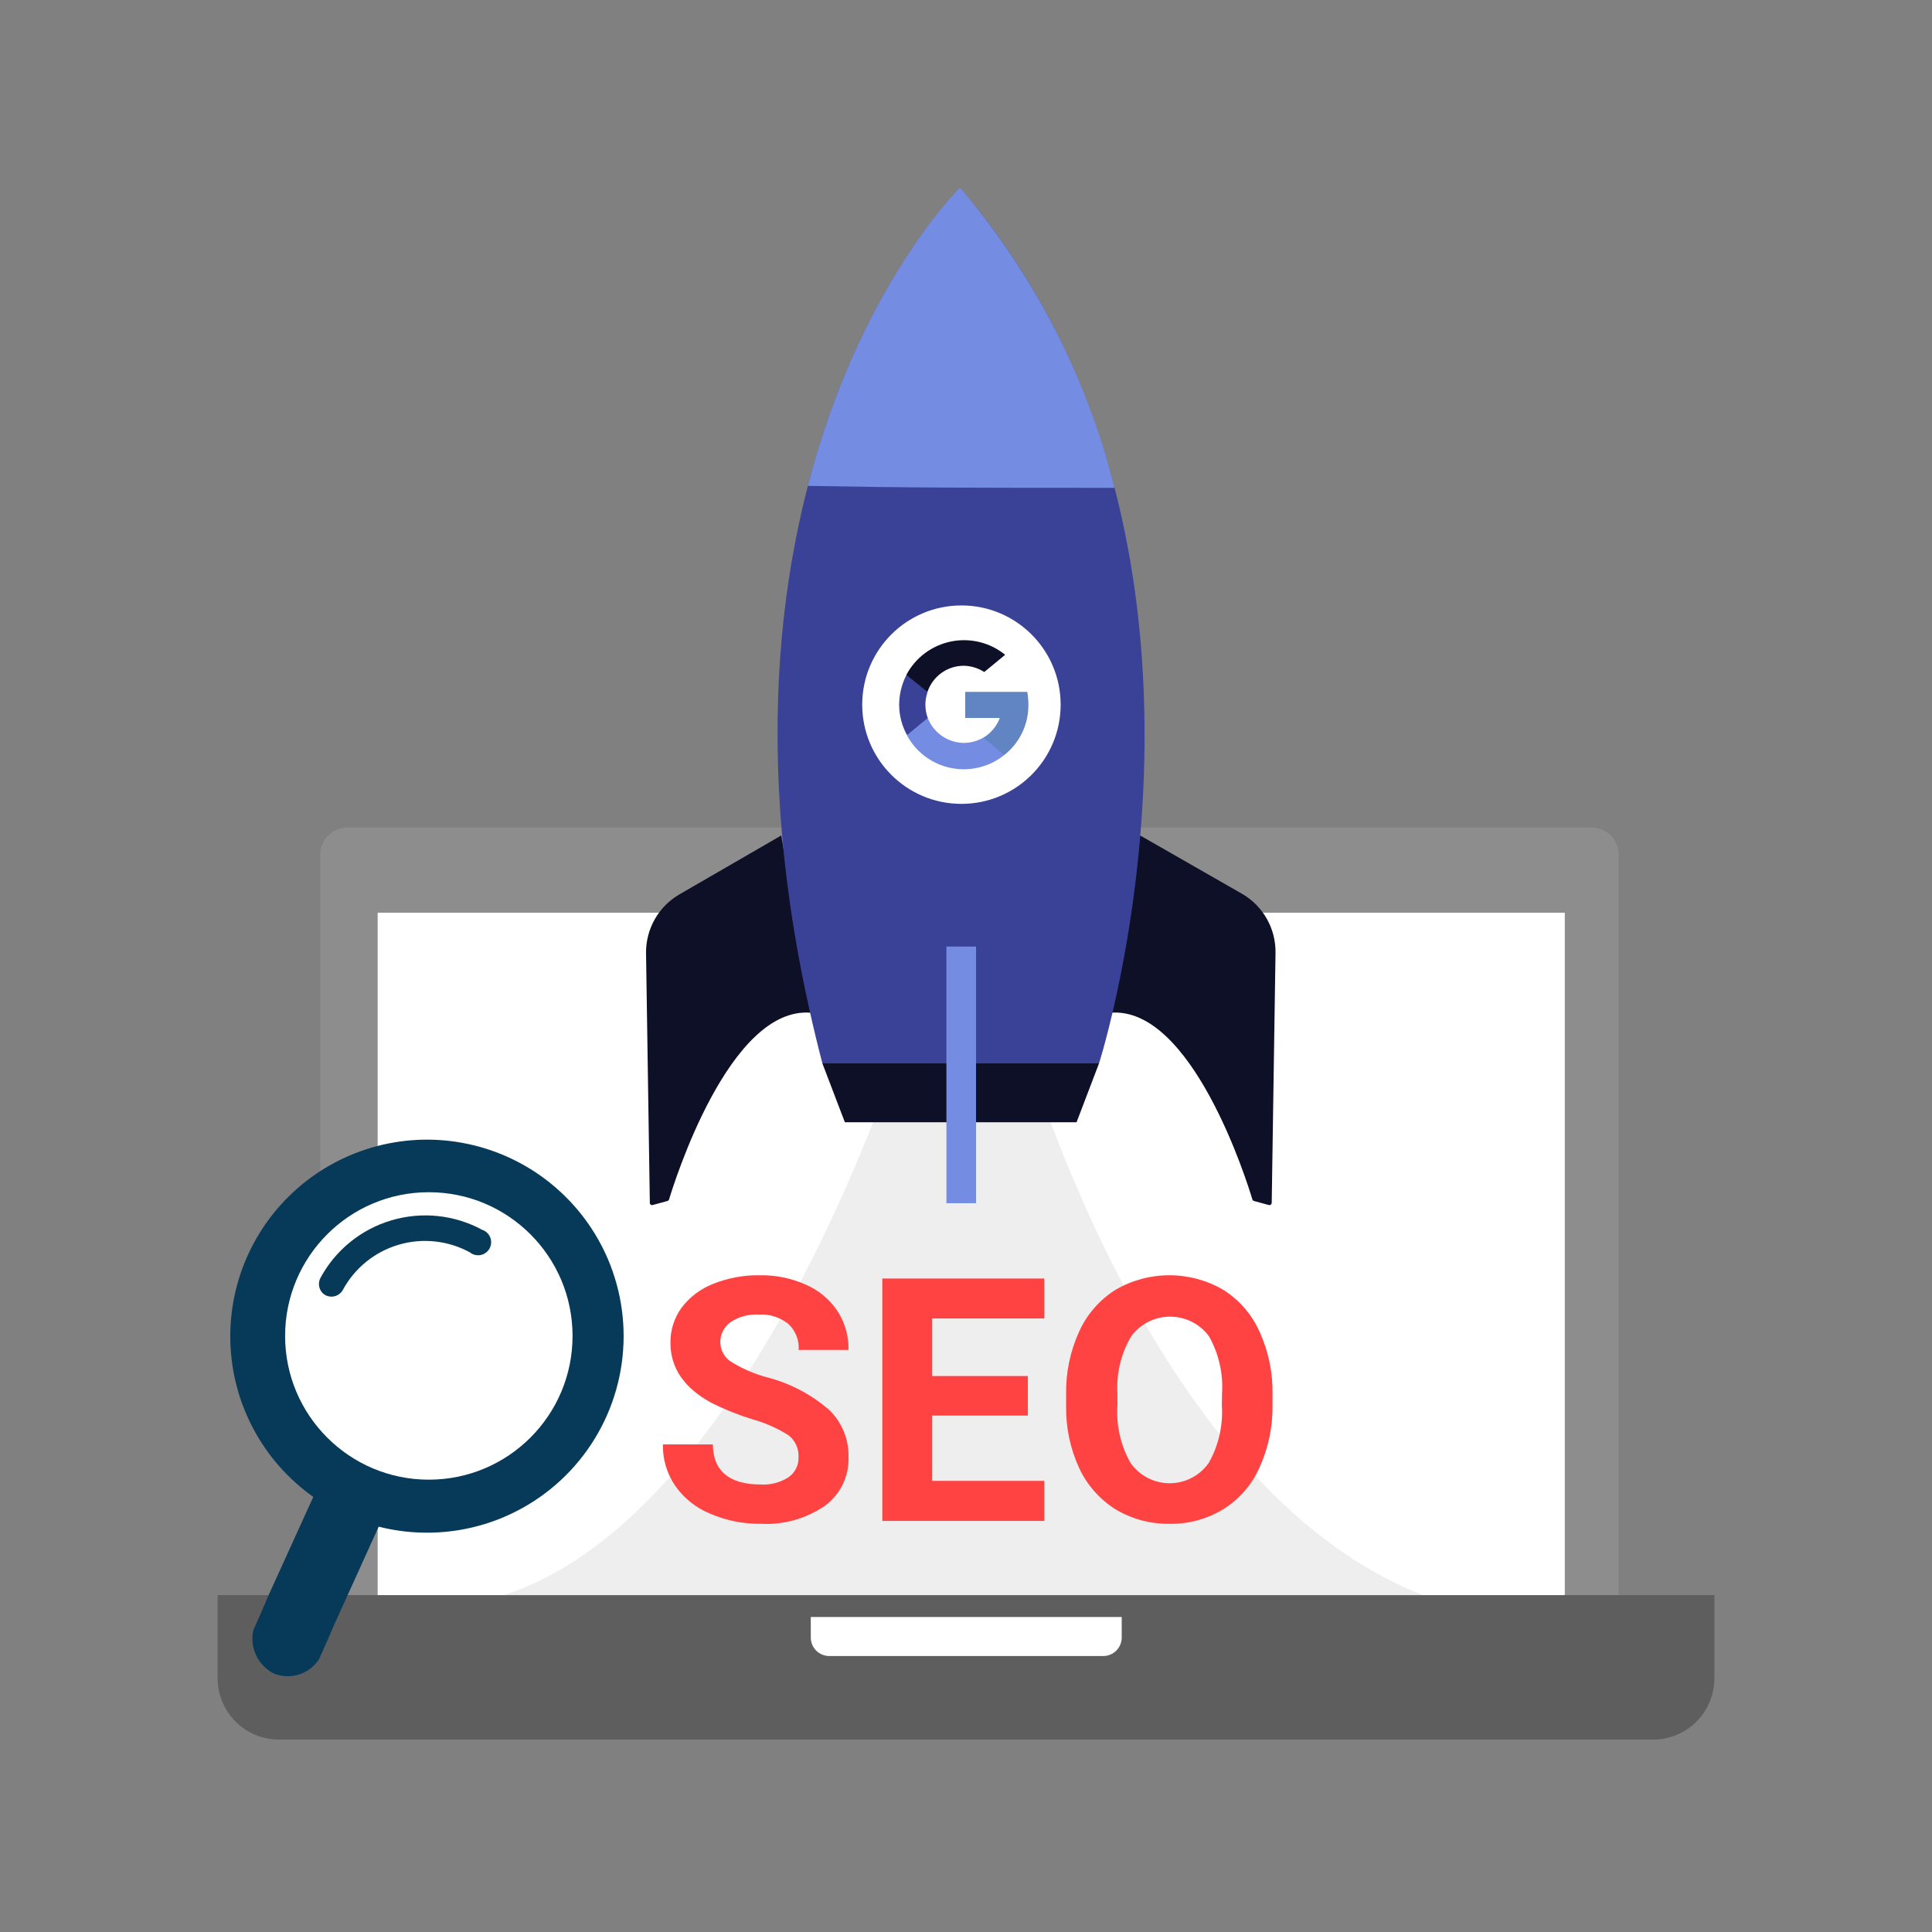
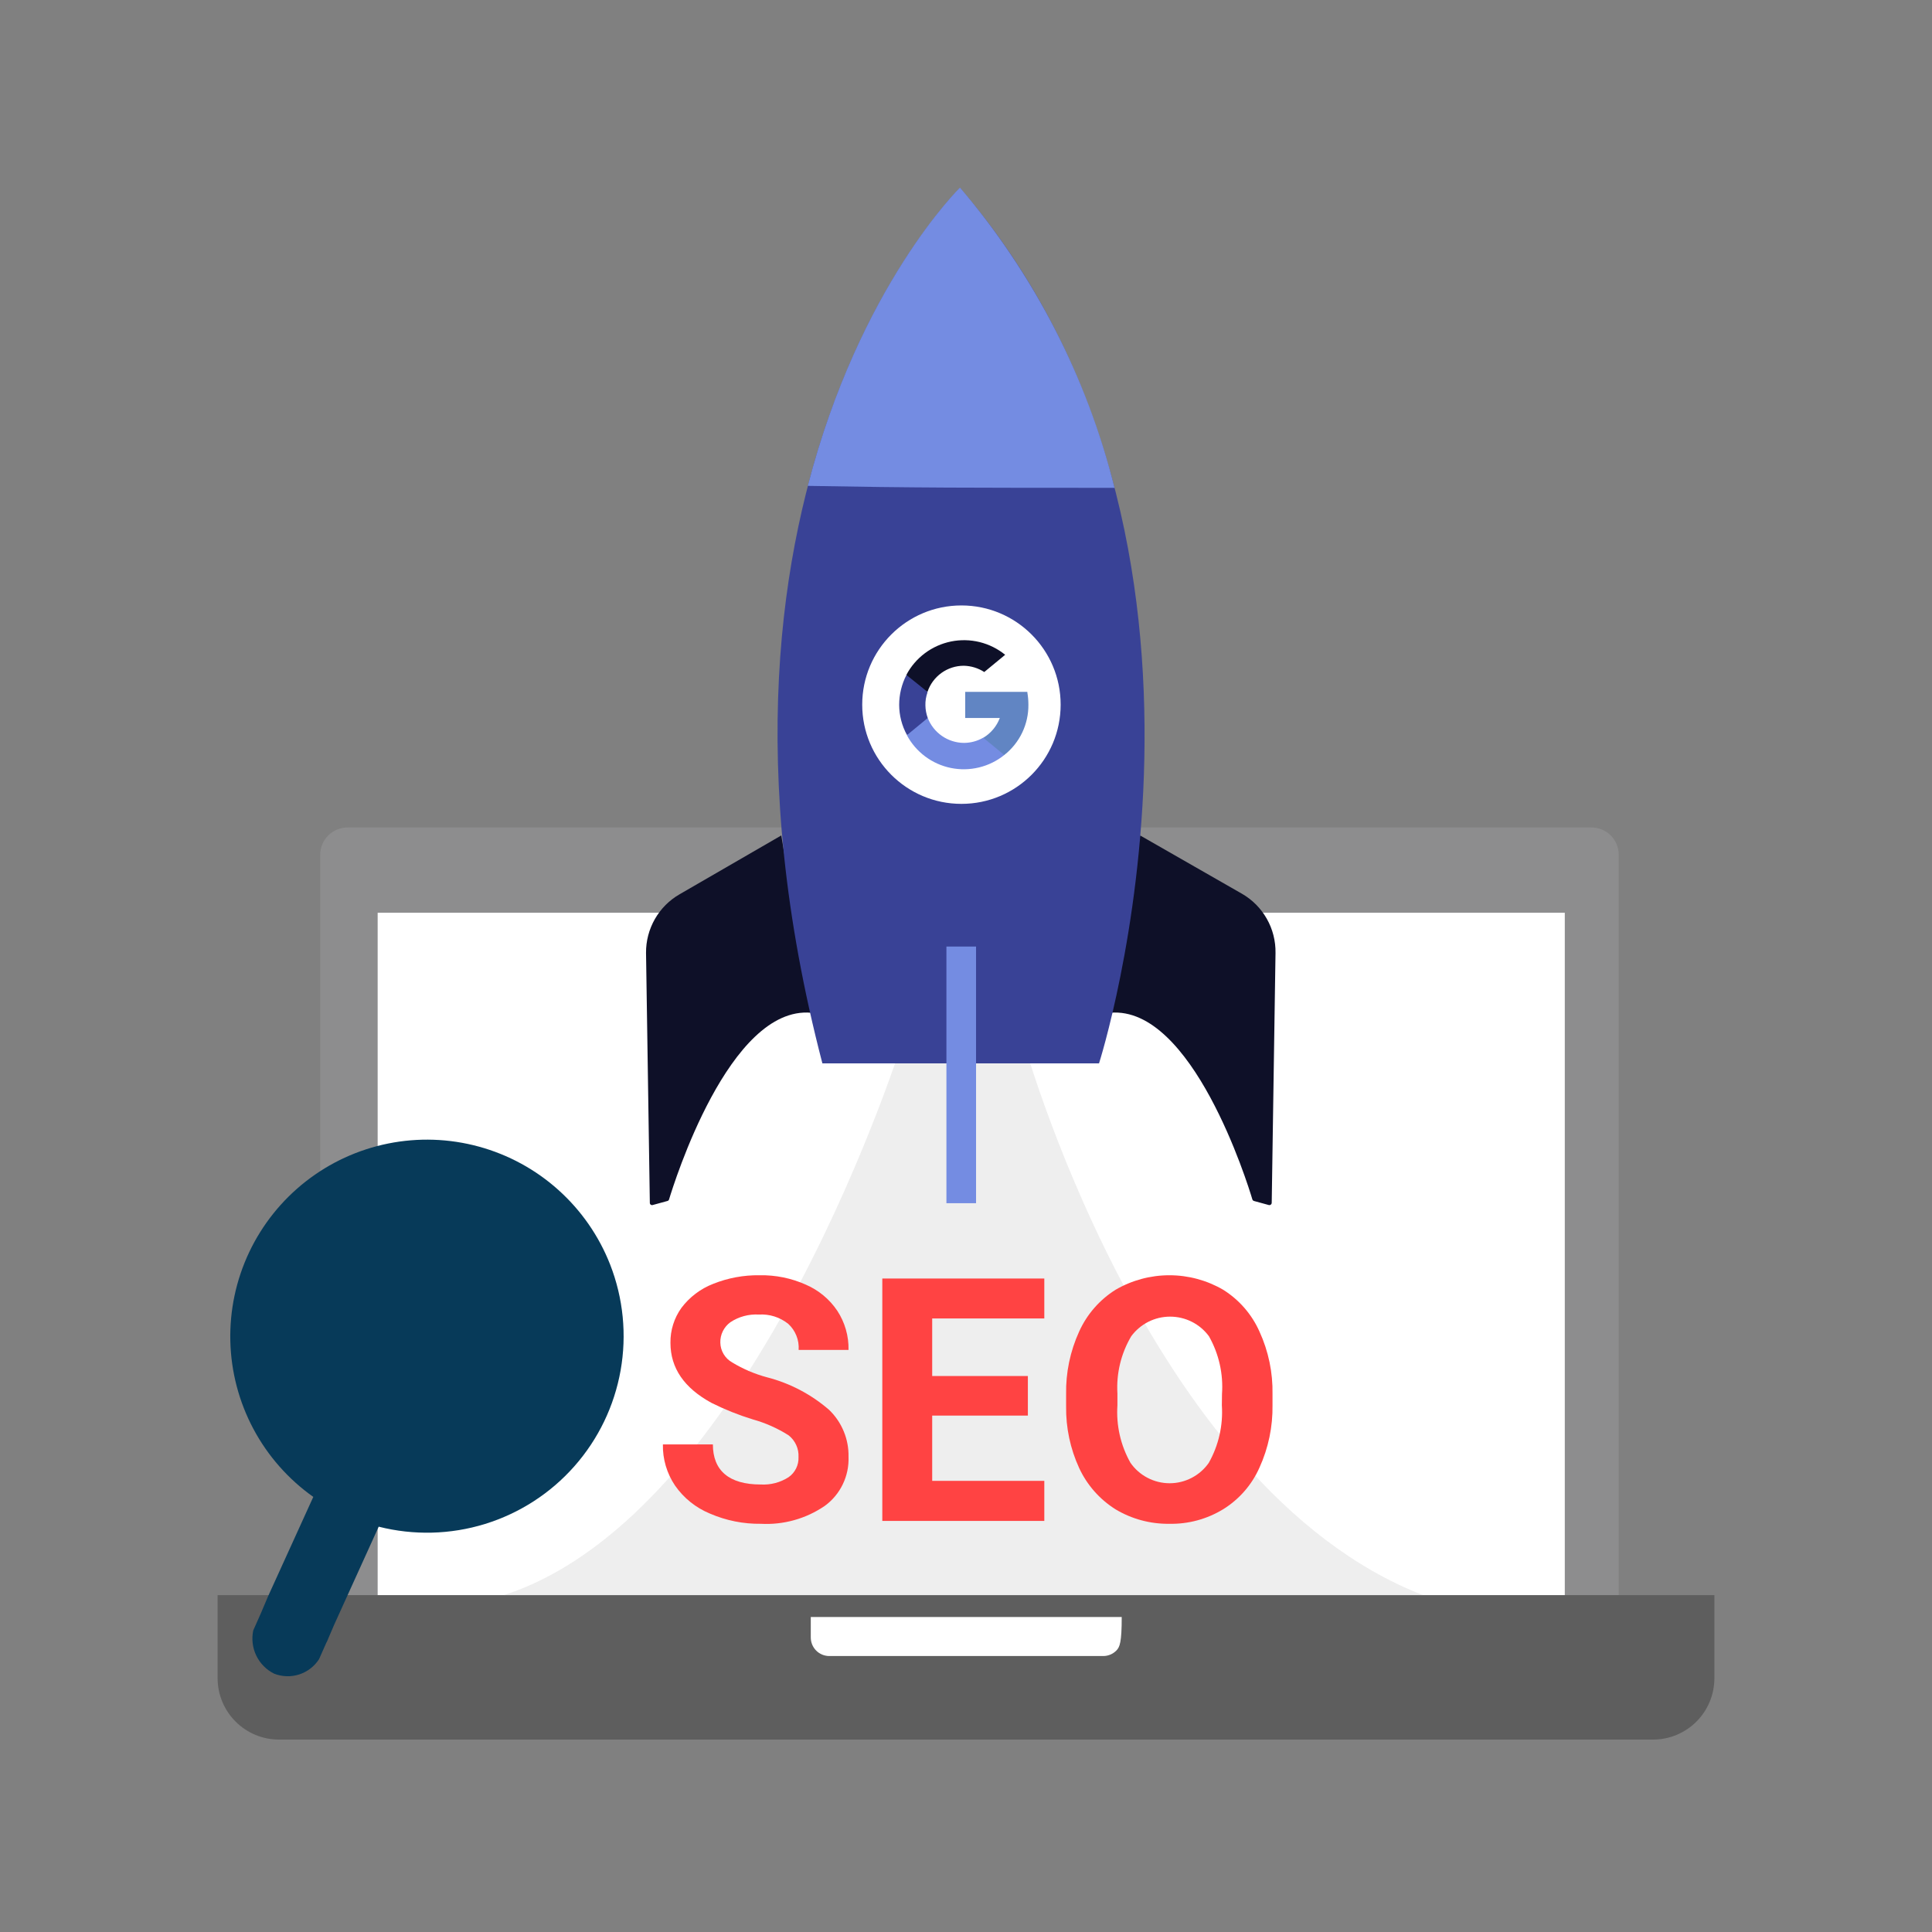
<svg xmlns="http://www.w3.org/2000/svg" width="88" height="88" viewBox="0 0 88 88" fill="none">
  <rect x="0" y="0" width="88" height="88" fill="#808080" stroke="none" />
  <path d="M72.487 75.43H15.828C15.499 75.429 15.184 75.297 14.951 75.065C14.718 74.832 14.587 74.517 14.585 74.188V38.934C14.585 38.771 14.618 38.609 14.68 38.459C14.742 38.308 14.834 38.171 14.949 38.055C15.065 37.94 15.202 37.849 15.353 37.786C15.503 37.724 15.665 37.691 15.828 37.691H72.487C72.65 37.691 72.812 37.722 72.964 37.784C73.115 37.847 73.252 37.938 73.368 38.054C73.483 38.169 73.575 38.306 73.637 38.458C73.699 38.609 73.731 38.771 73.73 38.934V74.188C73.73 74.351 73.698 74.512 73.635 74.663C73.573 74.814 73.481 74.951 73.366 75.066C73.25 75.182 73.113 75.273 72.963 75.336C72.812 75.398 72.65 75.43 72.487 75.43Z" fill="#8D8D8E" />
  <path d="M71.274 73.92H17.202V41.574H71.274V73.92Z" fill="white" />
  <path d="M75.294 79.236H12.707C11.966 79.236 11.255 78.941 10.731 78.417C10.207 77.893 9.912 77.182 9.912 76.441V72.654H78.088V76.441C78.088 77.182 77.794 77.893 77.27 78.417C76.746 78.941 76.035 79.236 75.294 79.236Z" fill="#5E5E5E" />
-   <path d="M50.255 75.43H37.769C37.546 75.429 37.332 75.339 37.175 75.181C37.018 75.023 36.93 74.809 36.93 74.586V73.652H51.093V74.586C51.093 74.809 51.005 75.023 50.848 75.181C50.691 75.339 50.478 75.429 50.255 75.43Z" fill="white" />
-   <path d="M44.755 39.671C44.755 39.789 44.72 39.904 44.655 40.002C44.59 40.099 44.497 40.176 44.388 40.221C44.279 40.266 44.16 40.277 44.044 40.254C43.929 40.231 43.823 40.175 43.74 40.092C43.657 40.008 43.6 39.903 43.577 39.787C43.554 39.672 43.566 39.552 43.611 39.444C43.656 39.335 43.732 39.242 43.83 39.177C43.928 39.111 44.043 39.077 44.16 39.077C44.318 39.077 44.469 39.139 44.581 39.251C44.693 39.362 44.755 39.514 44.755 39.671Z" fill="white" />
+   <path d="M50.255 75.43H37.769C37.546 75.429 37.332 75.339 37.175 75.181C37.018 75.023 36.93 74.809 36.93 74.586V73.652H51.093C51.093 74.809 51.005 75.023 50.848 75.181C50.691 75.339 50.478 75.429 50.255 75.43Z" fill="white" />
  <path opacity="0.42" d="M46.515 47.08H41.223C41.223 47.08 34.486 68.937 22.951 72.654H64.811C52.11 67.713 46.515 47.08 46.515 47.08Z" fill="#D6D6D6" />
  <path fill-rule="evenodd" clip-rule="evenodd" d="M35.586 38.054L30.96 40.73C30.49 40.999 30.1 41.389 29.83 41.859C29.561 42.33 29.421 42.863 29.426 43.405L29.599 54.786C29.598 54.802 29.601 54.818 29.608 54.833C29.615 54.848 29.625 54.86 29.638 54.87C29.651 54.88 29.666 54.887 29.682 54.89C29.698 54.893 29.714 54.892 29.73 54.887L30.401 54.703C30.418 54.699 30.433 54.69 30.446 54.679C30.458 54.668 30.467 54.653 30.473 54.637C30.699 53.894 33.214 45.807 36.942 46.129L35.586 38.054Z" fill="#0E1028" />
  <path fill-rule="evenodd" clip-rule="evenodd" d="M51.932 38.054L56.564 40.706C57.038 40.977 57.43 41.371 57.7 41.846C57.97 42.321 58.107 42.859 58.098 43.405L57.925 54.786C57.925 54.802 57.921 54.819 57.913 54.833C57.906 54.848 57.895 54.86 57.882 54.87C57.869 54.88 57.853 54.887 57.837 54.889C57.821 54.892 57.804 54.892 57.789 54.887L57.117 54.703C57.101 54.698 57.086 54.689 57.074 54.678C57.061 54.667 57.052 54.653 57.045 54.637C56.825 53.894 54.304 45.807 50.576 46.129L51.932 38.054Z" fill="#0E1028" />
  <path fill-rule="evenodd" clip-rule="evenodd" d="M43.726 8.562C43.726 8.562 30.449 21.53 37.459 48.436H50.059C50.059 48.436 57.675 24.694 43.726 8.562Z" fill="#394296" />
  <path fill-rule="evenodd" clip-rule="evenodd" d="M50.766 22.22C49.51 17.178 47.1 12.496 43.726 8.544C43.726 8.544 39.154 13.01 36.794 22.131C41.58 22.22 44.291 22.22 50.766 22.22Z" fill="#748CE2" />
  <path d="M43.792 36.615C46.288 36.615 48.311 34.592 48.311 32.096C48.311 29.601 46.288 27.577 43.792 27.577C41.296 27.577 39.273 29.601 39.273 32.096C39.273 34.592 41.296 36.615 43.792 36.615Z" fill="white" />
-   <path fill-rule="evenodd" clip-rule="evenodd" d="M37.459 48.436L38.482 51.117H49.036L50.059 48.436H37.459Z" fill="#0E1028" />
  <path d="M44.458 43.114H43.108V54.804H44.458V43.114Z" fill="#748CE2" />
  <path d="M42.258 32.703L42.056 33.47H41.306C41.079 33.052 40.958 32.584 40.956 32.108C40.956 31.637 41.068 31.172 41.283 30.752L41.949 30.877L42.246 31.537C42.178 31.728 42.145 31.93 42.151 32.132C42.154 32.327 42.191 32.52 42.258 32.703Z" fill="#394296" />
  <path d="M46.795 31.543C46.826 31.726 46.842 31.911 46.842 32.096C46.847 32.537 46.75 32.974 46.559 33.372C46.368 33.77 46.089 34.118 45.742 34.391L44.904 34.35L44.785 33.606C45.132 33.399 45.398 33.081 45.54 32.703H43.964V31.513H46.795V31.543Z" fill="#6185C3" />
  <path d="M45.742 34.391C45.405 34.662 45.013 34.855 44.593 34.956C44.173 35.058 43.736 35.066 43.312 34.98C42.889 34.894 42.49 34.715 42.143 34.457C41.797 34.199 41.511 33.868 41.307 33.487L42.258 32.703C42.387 33.034 42.612 33.319 42.905 33.522C43.197 33.724 43.544 33.834 43.899 33.838C44.21 33.838 44.516 33.756 44.785 33.6L45.742 34.391Z" fill="#748CE2" />
  <path d="M45.784 29.825L44.832 30.61C44.554 30.43 44.231 30.331 43.899 30.324C43.533 30.324 43.177 30.439 42.881 30.652C42.584 30.866 42.362 31.167 42.246 31.514L41.283 30.741C41.488 30.352 41.778 30.015 42.129 29.752C42.481 29.489 42.887 29.307 43.317 29.219C43.747 29.132 44.192 29.141 44.618 29.245C45.045 29.35 45.443 29.548 45.784 29.825Z" fill="#0E1028" />
  <path d="M36.371 66.369C36.381 66.179 36.345 65.99 36.266 65.817C36.187 65.644 36.069 65.493 35.919 65.376C35.413 65.055 34.862 64.811 34.284 64.65C33.64 64.453 33.014 64.202 32.411 63.901C31.163 63.223 30.538 62.311 30.538 61.166C30.53 60.595 30.705 60.036 31.038 59.572C31.408 59.08 31.908 58.701 32.483 58.478C33.155 58.209 33.875 58.075 34.599 58.086C35.324 58.072 36.043 58.218 36.704 58.514C37.286 58.765 37.784 59.177 38.137 59.703C38.484 60.232 38.663 60.854 38.649 61.487H36.377C36.392 61.266 36.358 61.044 36.275 60.838C36.193 60.632 36.065 60.447 35.902 60.298C35.523 59.996 35.047 59.846 34.564 59.876C34.105 59.849 33.65 59.972 33.267 60.226C33.122 60.332 33.004 60.472 32.924 60.634C32.844 60.795 32.805 60.974 32.81 61.154C32.813 61.339 32.865 61.519 32.96 61.678C33.055 61.837 33.19 61.967 33.351 62.058C33.847 62.358 34.383 62.587 34.944 62.736C35.986 63.005 36.95 63.512 37.763 64.216C38.05 64.491 38.277 64.823 38.429 65.191C38.582 65.558 38.657 65.953 38.649 66.351C38.666 66.784 38.577 67.216 38.388 67.607C38.2 67.998 37.917 68.337 37.566 68.592C36.711 69.177 35.687 69.463 34.653 69.407C33.858 69.417 33.07 69.259 32.34 68.943C31.697 68.679 31.143 68.236 30.747 67.665C30.374 67.112 30.18 66.458 30.194 65.792H32.471C32.471 66.981 33.202 67.617 34.653 67.617C35.1 67.642 35.543 67.526 35.919 67.284C36.066 67.182 36.183 67.044 36.262 66.884C36.341 66.724 36.379 66.547 36.371 66.369Z" fill="#FF4343" />
  <path d="M46.818 64.478H42.46V67.451H47.567V69.276H40.188V58.235H47.567V60.054H42.46V62.676H46.818V64.478Z" fill="#FF4343" />
  <path d="M57.961 63.996C57.977 64.98 57.774 65.955 57.366 66.85C57.019 67.631 56.445 68.29 55.719 68.741C54.981 69.193 54.129 69.424 53.264 69.407C52.404 69.419 51.558 69.193 50.82 68.753C50.094 68.3 49.515 67.645 49.155 66.868C48.749 65.987 48.546 65.026 48.56 64.055V63.514C48.541 62.527 48.744 61.547 49.155 60.648C49.509 59.865 50.086 59.203 50.814 58.746C51.558 58.313 52.403 58.086 53.264 58.086C54.124 58.086 54.969 58.313 55.713 58.746C56.441 59.202 57.017 59.864 57.366 60.648C57.777 61.543 57.98 62.519 57.961 63.503V63.996ZM55.66 63.497C55.725 62.579 55.518 61.663 55.065 60.863C54.861 60.586 54.594 60.361 54.287 60.206C53.98 60.051 53.64 59.971 53.296 59.971C52.952 59.971 52.613 60.051 52.306 60.206C51.999 60.361 51.732 60.586 51.527 60.863C51.061 61.65 50.842 62.559 50.897 63.473V64.008C50.836 64.921 51.042 65.833 51.492 66.63C51.692 66.917 51.959 67.151 52.27 67.313C52.58 67.475 52.925 67.56 53.276 67.56C53.626 67.56 53.971 67.475 54.281 67.313C54.592 67.151 54.859 66.917 55.059 66.63C55.507 65.834 55.714 64.925 55.654 64.014L55.66 63.497Z" fill="#FF4343" />
  <path d="M14.532 75.573L14.859 74.836L14.918 74.717L14.954 74.627L15.227 73.991L17.249 69.538C18.844 69.942 20.52 69.9 22.093 69.414C23.666 68.928 25.074 68.019 26.163 66.785C27.253 65.551 27.981 64.041 28.268 62.42C28.555 60.8 28.39 59.131 27.791 57.598C27.282 56.299 26.475 55.136 25.436 54.203C24.398 53.27 23.155 52.593 21.809 52.226C20.462 51.858 19.048 51.81 17.679 52.086C16.311 52.362 15.025 52.953 13.926 53.814C12.827 54.675 11.944 55.78 11.347 57.042C10.751 58.305 10.458 59.689 10.491 61.084C10.525 62.48 10.884 63.849 11.54 65.081C12.196 66.313 13.131 67.375 14.27 68.182L12.225 72.677L11.916 73.403L11.886 73.474L11.535 74.265C11.453 74.652 11.502 75.055 11.674 75.412C11.846 75.768 12.132 76.057 12.486 76.233C12.851 76.376 13.254 76.389 13.627 76.269C14 76.148 14.32 75.903 14.532 75.573Z" fill="#073A59" />
-   <path d="M19.532 67.397C23.148 67.397 26.079 64.466 26.079 60.851C26.079 57.235 23.148 54.304 19.532 54.304C15.917 54.304 12.986 57.235 12.986 60.851C12.986 64.466 15.917 67.397 19.532 67.397Z" fill="white" />
-   <path d="M14.728 58.93L14.817 58.99C14.954 59.063 15.114 59.079 15.263 59.036C15.412 58.992 15.538 58.893 15.614 58.758C15.88 58.264 16.242 57.828 16.678 57.474C17.114 57.12 17.615 56.856 18.154 56.697C18.692 56.538 19.256 56.487 19.814 56.547C20.372 56.606 20.913 56.776 21.405 57.045C21.473 57.1 21.552 57.139 21.637 57.159C21.721 57.179 21.809 57.181 21.894 57.164C21.98 57.147 22.06 57.111 22.13 57.059C22.2 57.008 22.258 56.941 22.299 56.865C22.341 56.788 22.365 56.704 22.37 56.617C22.375 56.53 22.362 56.444 22.33 56.363C22.298 56.282 22.248 56.209 22.185 56.149C22.122 56.089 22.047 56.044 21.964 56.017C20.699 55.331 19.214 55.175 17.834 55.583C16.454 55.991 15.292 56.93 14.603 58.193C14.537 58.312 14.512 58.45 14.535 58.584C14.558 58.718 14.626 58.84 14.728 58.93Z" fill="#073A59" />
</svg>